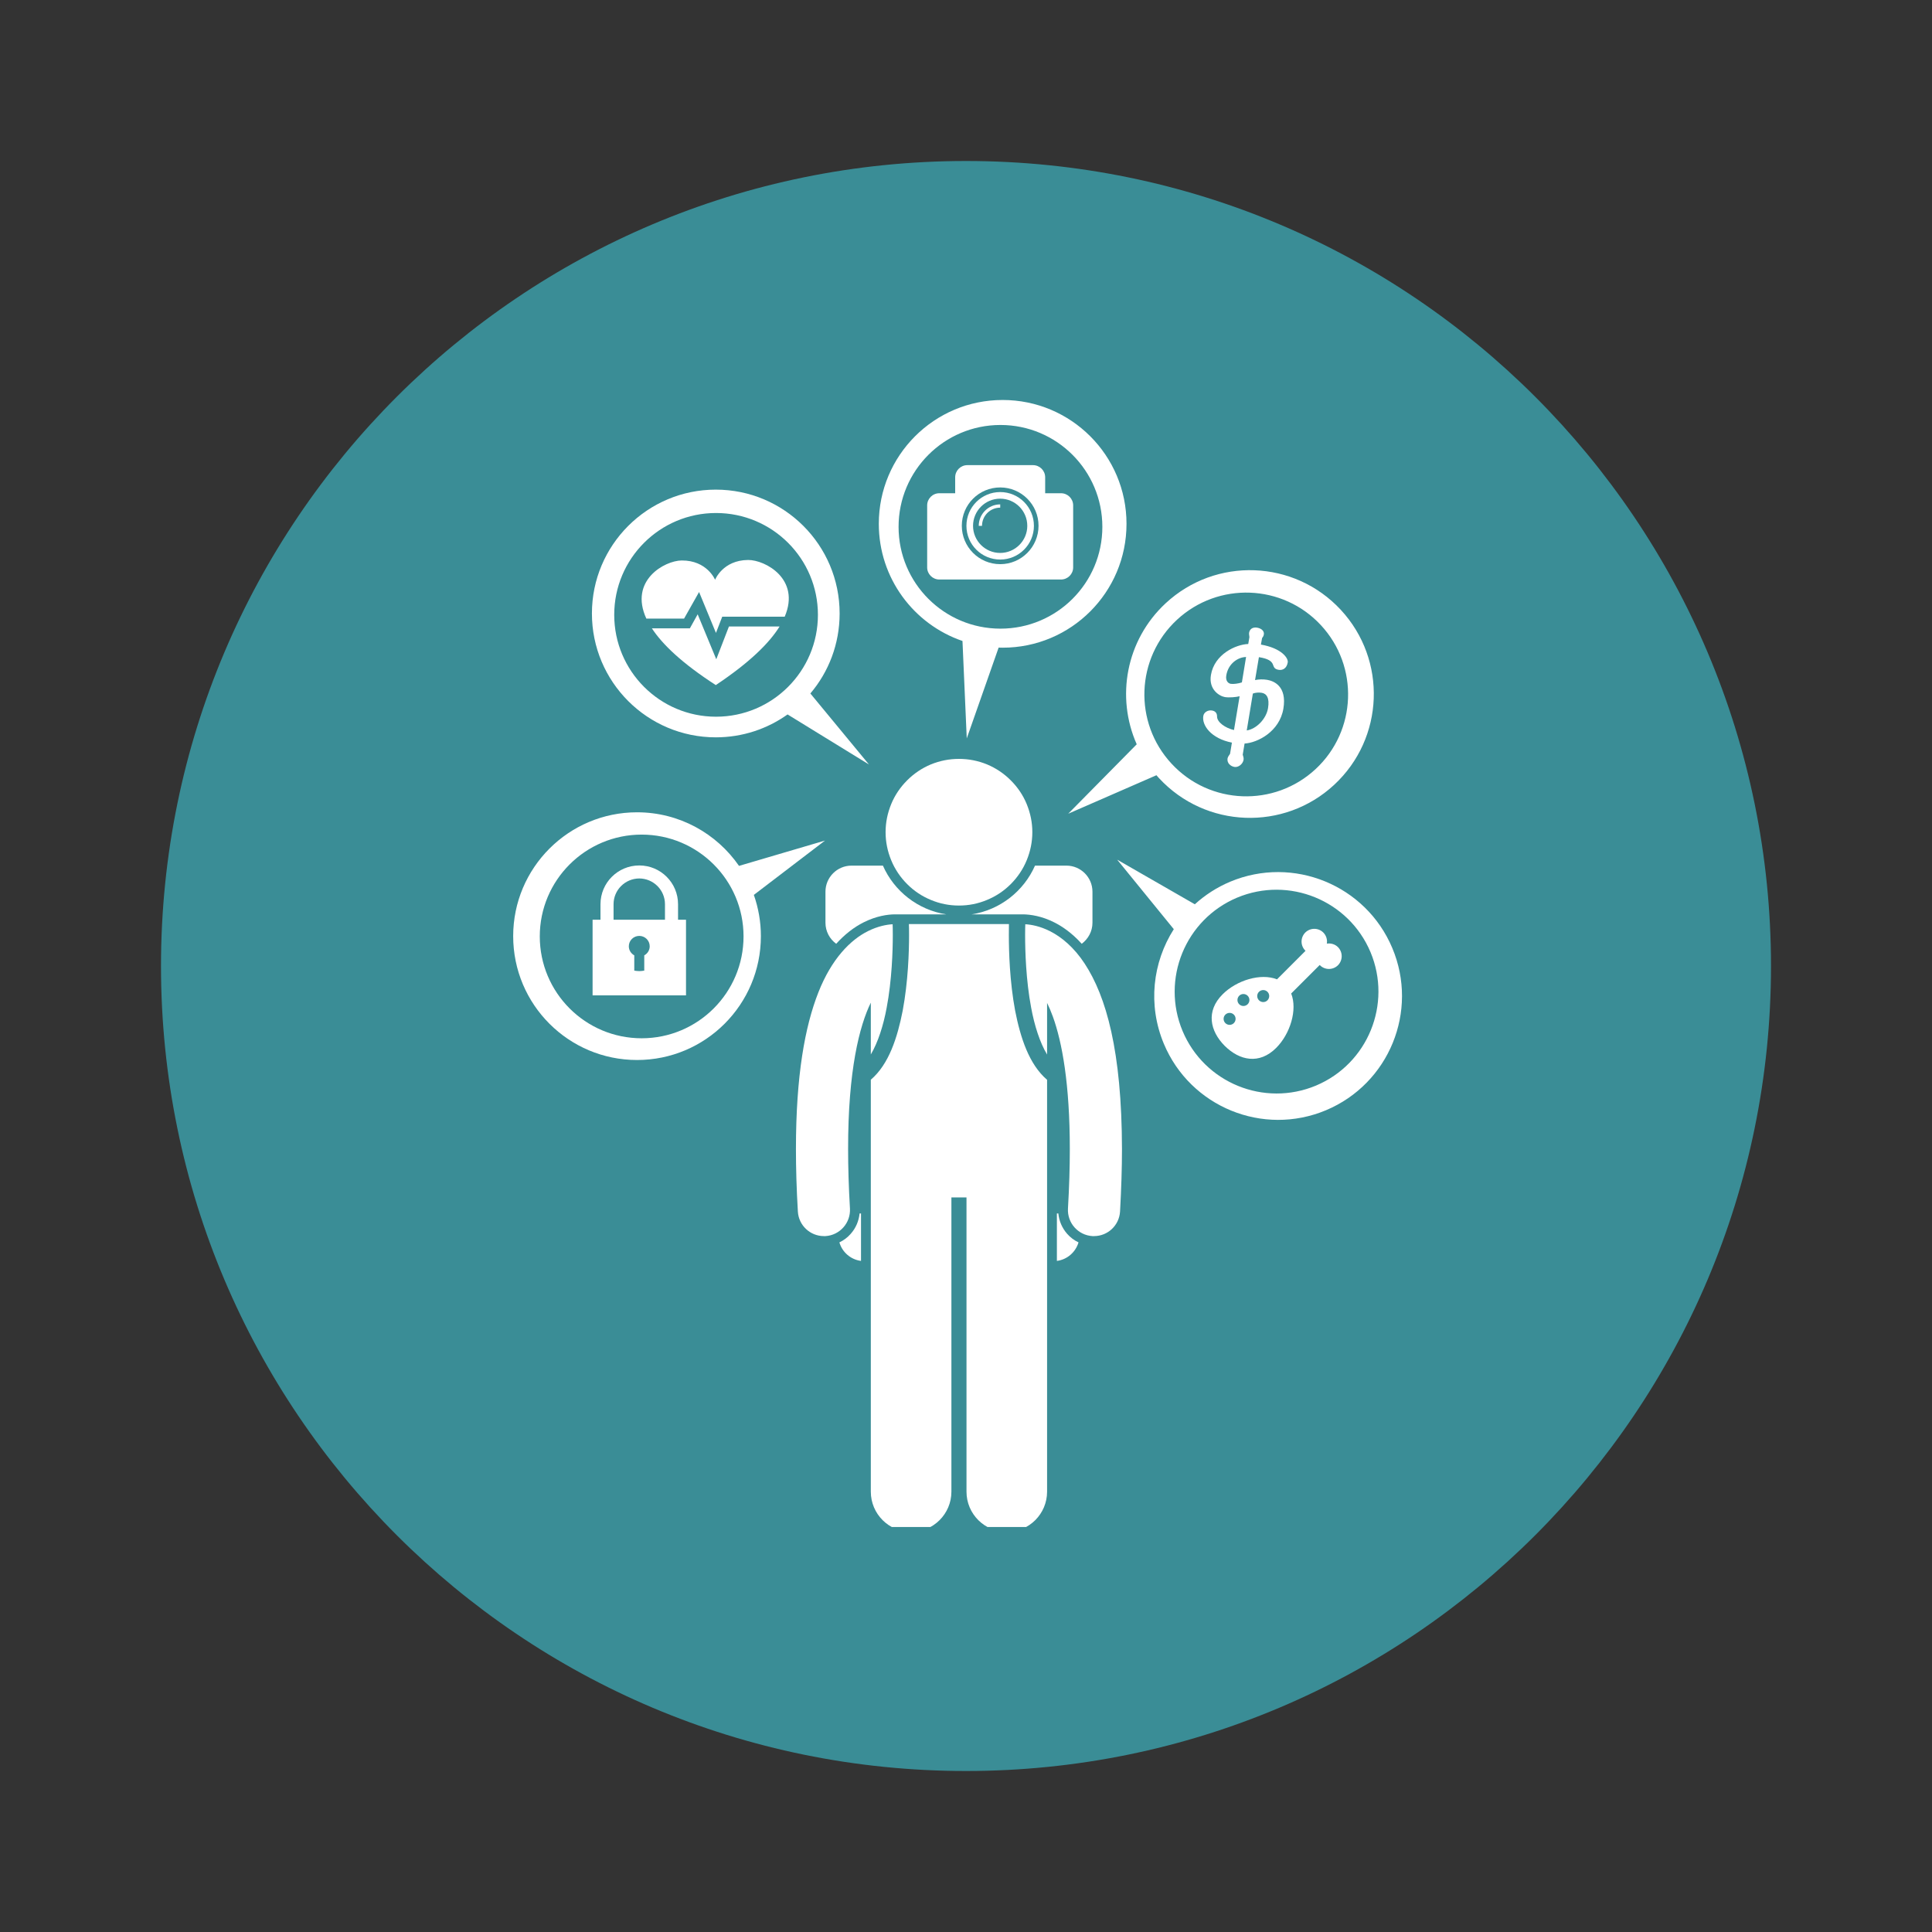
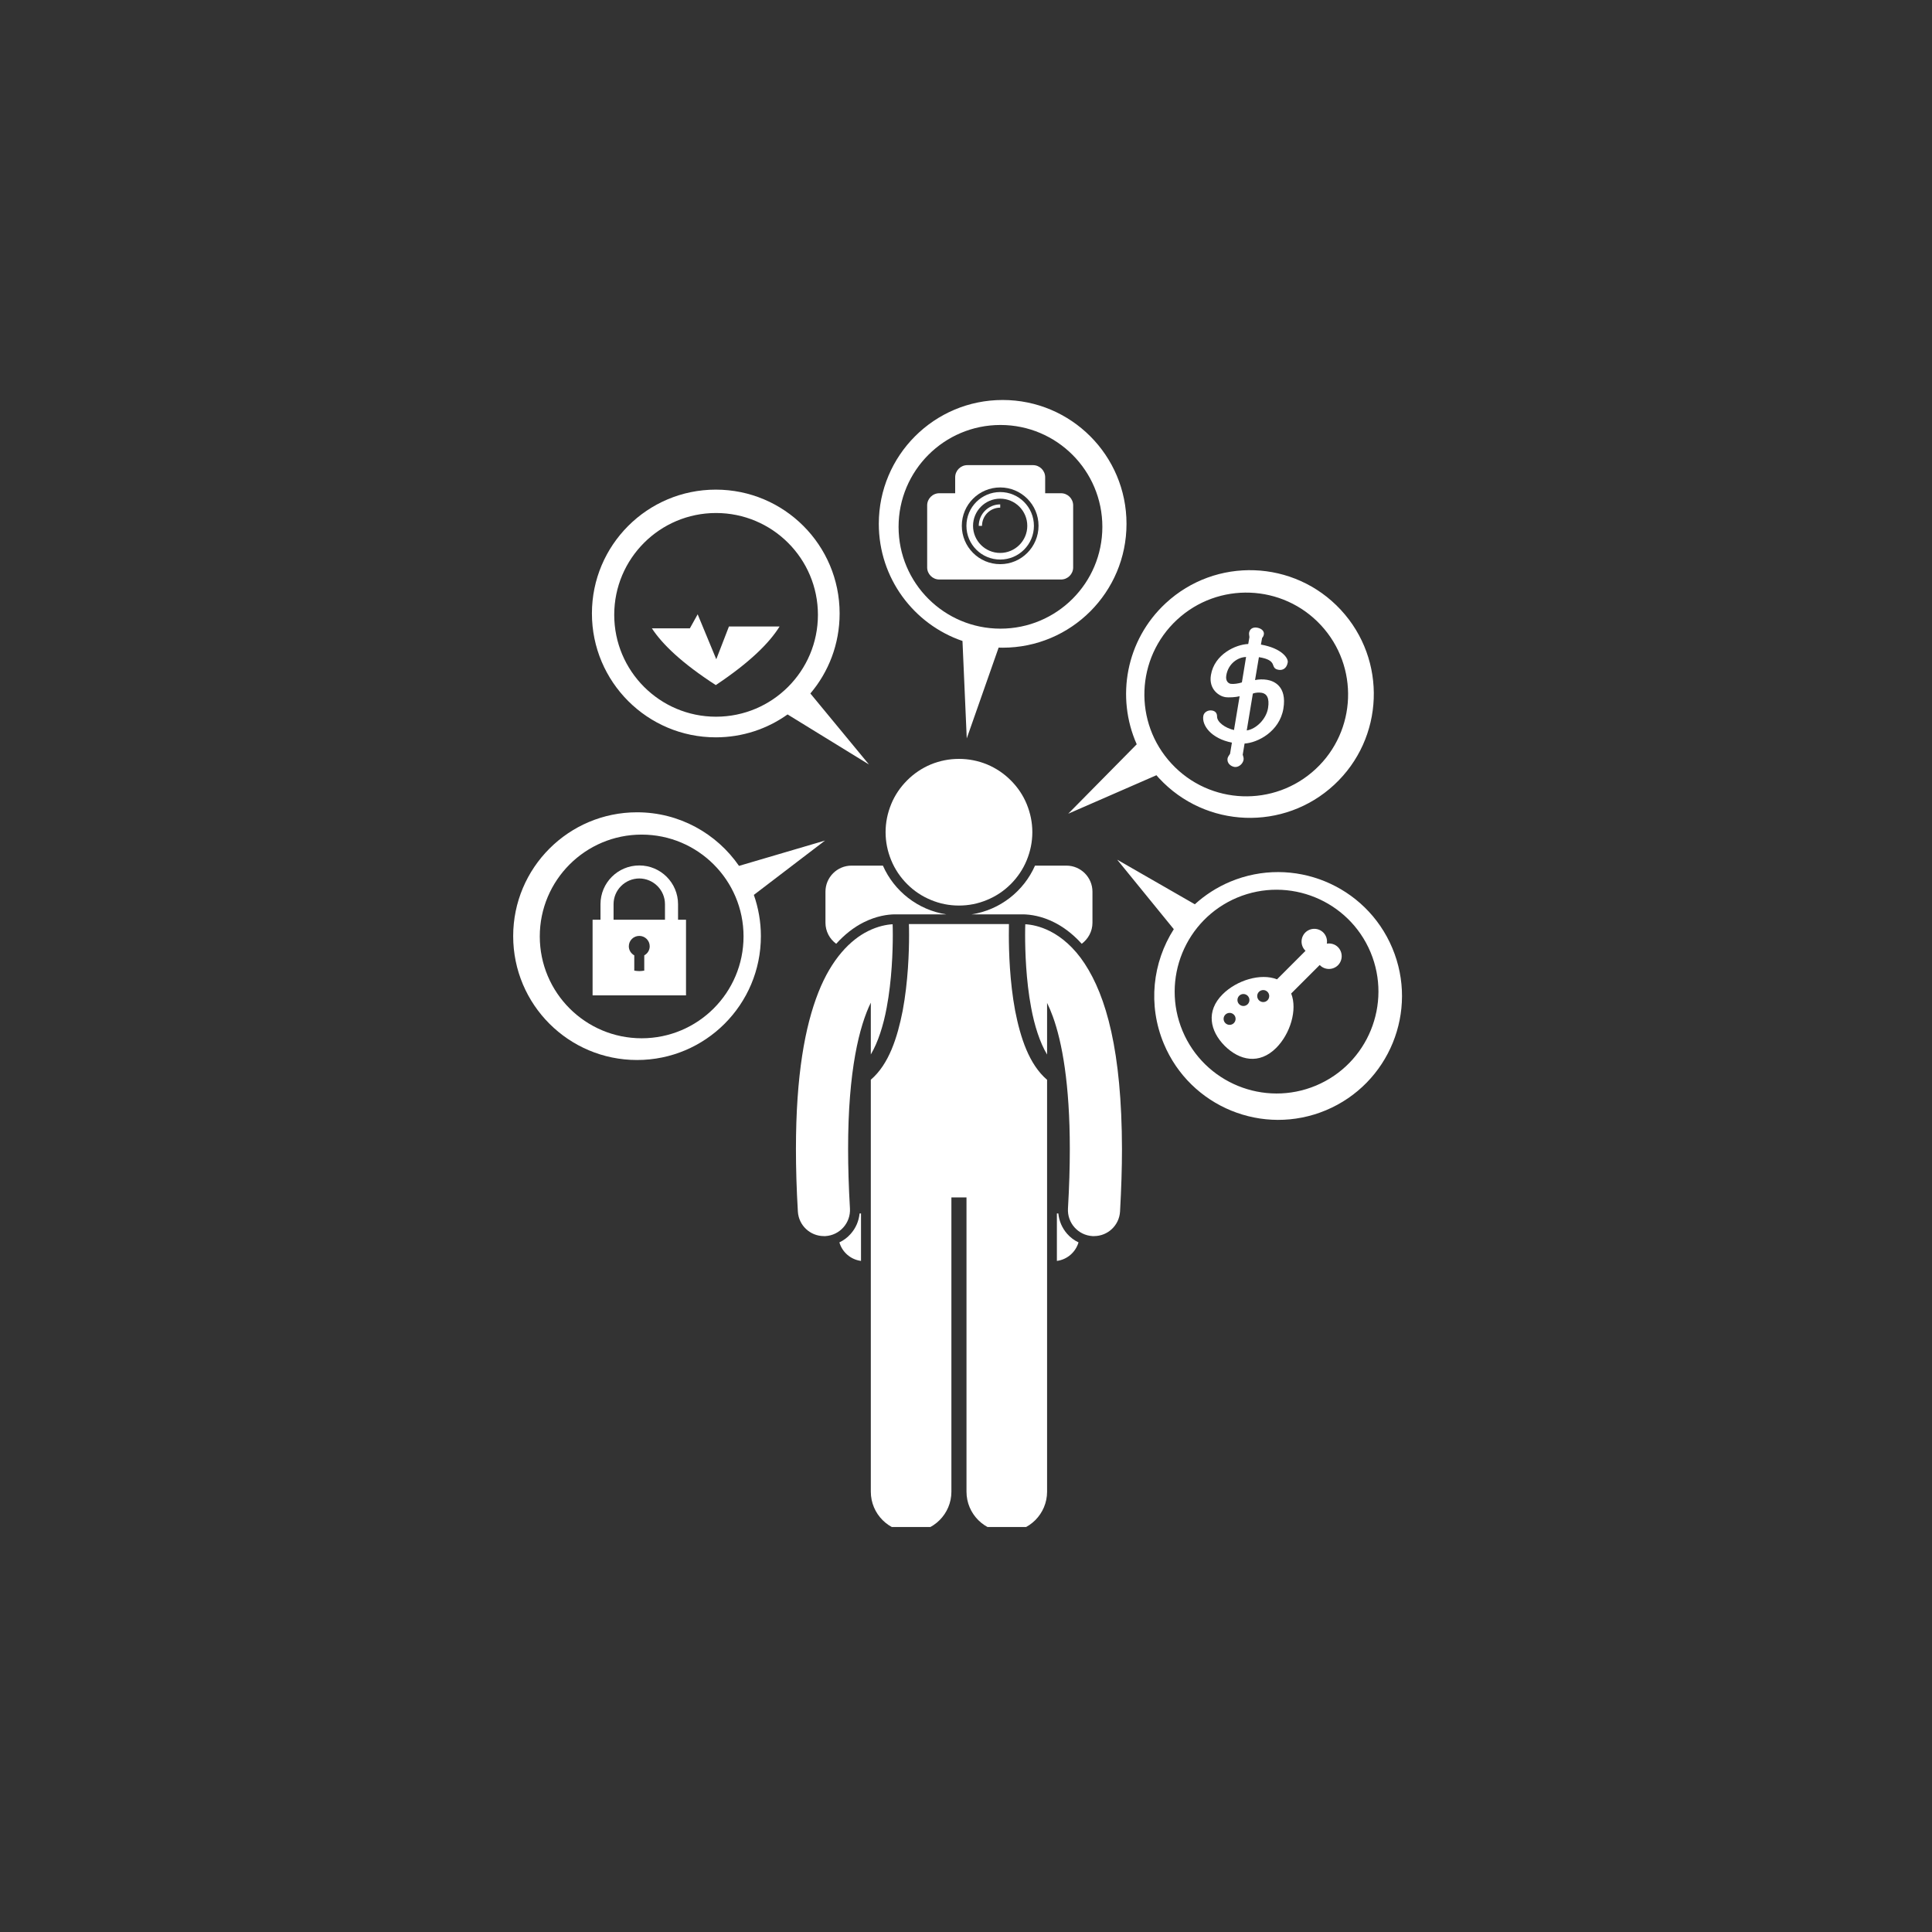
<svg xmlns="http://www.w3.org/2000/svg" width="120" zoomAndPan="magnify" viewBox="0 0 90 90" height="120" preserveAspectRatio="xMidYMid meet">
  <rect x="0" y="0" width="90" height="90" fill="#333333" stroke="none" />
  <defs>
    <clipPath id="2b32117308">
      <path d="M 0.5 0.5 L 75.5 0.5 L 75.5 75.5 L 0.5 75.5 Z M 0.5 0.5 " clip-rule="nonzero" />
    </clipPath>
    <clipPath id="e814c93155">
-       <path d="M 38 0.5 C 17.289 0.5 0.5 17.289 0.5 38 C 0.5 58.711 17.289 75.5 38 75.5 C 58.711 75.5 75.5 58.711 75.5 38 C 75.5 17.289 58.711 0.5 38 0.5 Z M 38 0.5 " clip-rule="nonzero" />
-     </clipPath>
+       </clipPath>
    <clipPath id="ab019cdaa8">
      <path d="M 0.5 0.5 L 75.5 0.5 L 75.5 75.5 L 0.5 75.5 Z M 0.5 0.5 " clip-rule="nonzero" />
    </clipPath>
    <clipPath id="2ad498eb5a">
      <path d="M 38 0.5 C 17.289 0.5 0.5 17.289 0.5 38 C 0.5 58.711 17.289 75.5 38 75.5 C 58.711 75.5 75.5 58.711 75.5 38 C 75.5 17.289 58.711 0.5 38 0.5 Z M 38 0.5 " clip-rule="nonzero" />
    </clipPath>
    <clipPath id="735f5b30c5">
      <rect x="0" width="76" y="0" height="76" />
    </clipPath>
    <clipPath id="83eda4f29d">
      <path d="M 33 36 L 42 36 L 42 64.133 L 33 64.133 Z M 33 36 " clip-rule="nonzero" />
    </clipPath>
    <clipPath id="d8edcbe1ed">
      <path d="M 33 11.633 L 46 11.633 L 46 28 L 33 28 Z M 33 11.633 " clip-rule="nonzero" />
    </clipPath>
    <clipPath id="d8d73d2019">
      <path d="M 16.875 30 L 32 30 L 32 43 L 16.875 43 Z M 16.875 30 " clip-rule="nonzero" />
    </clipPath>
    <clipPath id="685fe4427f">
      <rect x="0" width="76" y="0" height="76" />
    </clipPath>
  </defs>
  <g transform="matrix(1, 0, 0, 1, 7, 7)">
    <g clip-path="url(#685fe4427f)">
      <g clip-path="url(#2b32117308)">
        <g clip-path="url(#e814c93155)">
          <g transform="matrix(1, 0, 0, 1, 0, -0)">
            <g clip-path="url(#735f5b30c5)">
              <g clip-path="url(#ab019cdaa8)">
                <g clip-path="url(#2ad498eb5a)">
                  <path fill="#3a8d96" d="M 0.5 0.5 L 75.5 0.5 L 75.5 75.5 L 0.5 75.5 Z M 0.5 0.5 " fill-opacity="1" fill-rule="nonzero" />
                </g>
              </g>
            </g>
          </g>
        </g>
      </g>
      <path fill="#ffffff" d="M 42.715 50.48 C 42.477 50.211 42.336 49.879 42.301 49.527 L 42.234 49.527 L 42.234 51.738 C 42.715 51.676 43.105 51.332 43.242 50.875 C 43.043 50.781 42.863 50.648 42.715 50.48 Z M 42.715 50.48 " fill-opacity="1" fill-rule="nonzero" />
      <path fill="#ffffff" d="M 33.043 49.527 C 33.008 49.879 32.867 50.211 32.629 50.477 C 32.48 50.648 32.301 50.781 32.102 50.875 C 32.234 51.332 32.629 51.676 33.109 51.738 L 33.109 49.527 Z M 33.043 49.527 " fill-opacity="1" fill-rule="nonzero" />
      <path fill="#ffffff" d="M 38.266 35.594 L 40.605 35.594 C 40.629 35.594 40.652 35.594 40.676 35.594 C 41 35.602 41.52 35.668 42.113 35.969 C 42.457 36.141 42.922 36.445 43.391 36.965 C 43.691 36.742 43.891 36.387 43.891 35.984 L 43.891 34.539 C 43.891 33.871 43.348 33.324 42.676 33.324 L 41.215 33.324 C 40.691 34.512 39.59 35.387 38.266 35.594 Z M 38.266 35.594 " fill-opacity="1" fill-rule="nonzero" />
      <path fill="#ffffff" d="M 33.234 35.965 C 33.828 35.668 34.348 35.598 34.68 35.594 C 34.699 35.594 34.719 35.594 34.738 35.594 L 37.078 35.594 C 35.754 35.387 34.652 34.512 34.129 33.324 L 32.668 33.324 C 31.996 33.324 31.453 33.871 31.453 34.539 L 31.453 35.984 C 31.453 36.387 31.652 36.746 31.953 36.965 C 32.344 36.535 32.773 36.195 33.234 35.965 Z M 33.234 35.965 " fill-opacity="1" fill-rule="nonzero" />
      <g clip-path="url(#83eda4f29d)">
        <path fill="#ffffff" d="M 41.777 43.301 C 40.934 42.582 40.535 41.332 40.289 40.082 C 40.035 38.723 39.996 37.332 39.996 36.559 C 39.996 36.324 40 36.148 40 36.047 L 35.34 36.047 C 35.344 36.148 35.348 36.324 35.348 36.559 C 35.348 37.332 35.305 38.723 35.051 40.082 C 34.805 41.332 34.41 42.578 33.566 43.297 L 33.566 62.488 C 33.566 63.523 34.406 64.363 35.441 64.363 C 36.48 64.363 37.32 63.523 37.32 62.488 L 37.32 48.781 L 38.023 48.781 L 38.023 62.488 C 38.023 63.523 38.863 64.363 39.902 64.363 C 40.938 64.363 41.777 63.523 41.777 62.488 Z M 41.777 43.301 " fill-opacity="1" fill-rule="nonzero" />
      </g>
      <path fill="#ffffff" d="M 33.566 42.121 C 33.902 41.555 34.152 40.77 34.305 39.941 C 34.547 38.66 34.59 37.301 34.59 36.559 C 34.59 36.32 34.586 36.145 34.582 36.055 C 34.305 36.07 33.895 36.145 33.434 36.375 C 32.617 36.781 31.738 37.664 31.121 39.234 C 30.5 40.812 30.078 43.09 30.078 46.531 C 30.078 47.418 30.105 48.387 30.168 49.441 C 30.207 50.086 30.742 50.582 31.379 50.582 C 31.402 50.582 31.43 50.582 31.453 50.582 C 32.121 50.543 32.633 49.965 32.594 49.297 C 32.535 48.289 32.508 47.367 32.508 46.531 C 32.504 42.852 33.039 40.785 33.566 39.707 Z M 33.566 42.121 " fill-opacity="1" fill-rule="nonzero" />
      <path fill="#ffffff" d="M 41.906 36.375 C 41.449 36.145 41.039 36.07 40.762 36.055 C 40.758 36.145 40.754 36.32 40.754 36.559 C 40.754 37.301 40.793 38.66 41.035 39.941 C 41.188 40.77 41.438 41.559 41.777 42.125 L 41.777 39.719 C 41.867 39.902 41.957 40.113 42.047 40.359 C 42.477 41.547 42.836 43.492 42.836 46.531 C 42.836 47.367 42.809 48.289 42.75 49.297 C 42.711 49.969 43.223 50.543 43.891 50.582 C 43.914 50.582 43.938 50.582 43.965 50.582 C 44.602 50.582 45.137 50.086 45.176 49.438 C 45.234 48.387 45.266 47.422 45.266 46.531 C 45.258 41.949 44.527 39.41 43.527 37.887 C 43.031 37.129 42.445 36.645 41.906 36.375 Z M 41.906 36.375 " fill-opacity="1" fill-rule="nonzero" />
      <path fill="#ffffff" d="M 41.09 31.766 C 41.09 32.219 41 32.656 40.828 33.074 C 40.656 33.492 40.406 33.863 40.086 34.184 C 39.766 34.504 39.398 34.75 38.98 34.922 C 38.559 35.098 38.125 35.184 37.672 35.184 C 37.219 35.184 36.781 35.098 36.363 34.922 C 35.945 34.75 35.578 34.504 35.258 34.184 C 34.938 33.863 34.688 33.492 34.516 33.074 C 34.344 32.656 34.254 32.219 34.254 31.766 C 34.254 31.312 34.344 30.879 34.516 30.457 C 34.688 30.039 34.938 29.672 35.258 29.352 C 35.578 29.031 35.945 28.785 36.363 28.609 C 36.781 28.438 37.219 28.352 37.672 28.352 C 38.125 28.352 38.559 28.438 38.98 28.609 C 39.398 28.785 39.766 29.031 40.086 29.352 C 40.406 29.672 40.656 30.039 40.828 30.457 C 41 30.879 41.09 31.312 41.09 31.766 Z M 41.09 31.766 " fill-opacity="1" fill-rule="nonzero" />
      <path fill="#ffffff" d="M 26.344 27.348 C 27.59 27.348 28.746 26.953 29.688 26.281 L 33.48 28.613 L 30.75 25.305 C 31.602 24.301 32.113 23 32.113 21.578 C 32.113 18.391 29.531 15.809 26.344 15.809 C 23.16 15.809 20.574 18.391 20.574 21.578 C 20.574 24.766 23.16 27.348 26.344 27.348 Z M 26.355 16.898 C 28.977 16.898 31.102 19.02 31.102 21.641 C 31.102 24.262 28.977 26.387 26.355 26.387 C 23.738 26.387 21.613 24.262 21.613 21.641 C 21.613 19.02 23.738 16.898 26.355 16.898 Z M 26.355 16.898 " fill-opacity="1" fill-rule="nonzero" />
      <g clip-path="url(#d8edcbe1ed)">
        <path fill="#ffffff" d="M 37.836 22.859 L 38.035 27.398 L 39.52 23.168 C 39.582 23.172 39.645 23.172 39.707 23.172 C 42.895 23.172 45.477 20.59 45.477 17.402 C 45.477 14.215 42.895 11.633 39.707 11.633 C 36.52 11.633 33.938 14.215 33.938 17.402 C 33.938 19.934 35.566 22.082 37.836 22.859 Z M 39.605 12.797 C 42.227 12.797 44.352 14.922 44.352 17.543 C 44.352 20.164 42.227 22.285 39.605 22.285 C 36.984 22.285 34.859 20.164 34.859 17.543 C 34.859 14.922 36.984 12.797 39.605 12.797 Z M 39.605 12.797 " fill-opacity="1" fill-rule="nonzero" />
      </g>
      <g clip-path="url(#d8d73d2019)">
        <path fill="#ffffff" d="M 22.676 42.379 C 25.863 42.379 28.445 39.797 28.445 36.609 C 28.445 35.938 28.328 35.289 28.117 34.688 L 31.434 32.156 L 27.426 33.336 C 26.383 31.828 24.645 30.84 22.676 30.84 C 19.488 30.84 16.906 33.426 16.906 36.609 C 16.906 39.797 19.488 42.379 22.676 42.379 Z M 22.891 31.879 C 25.512 31.879 27.637 34.004 27.637 36.621 C 27.637 39.242 25.512 41.367 22.891 41.367 C 20.27 41.367 18.145 39.242 18.145 36.621 C 18.145 34.004 20.27 31.879 22.891 31.879 Z M 22.891 31.879 " fill-opacity="1" fill-rule="nonzero" />
      </g>
      <path fill="#ffffff" d="M 50.305 34.074 C 49.684 34.336 49.133 34.695 48.66 35.125 L 45.043 33.047 L 47.68 36.285 C 46.695 37.828 46.457 39.812 47.219 41.629 C 48.453 44.566 51.832 45.949 54.77 44.719 C 57.711 43.484 59.094 40.102 57.859 37.164 C 56.625 34.227 53.242 32.844 50.305 34.074 Z M 54.305 43.57 C 51.887 44.582 49.105 43.445 48.09 41.031 C 47.078 38.613 48.215 35.832 50.629 34.816 C 53.047 33.805 55.828 34.941 56.844 37.355 C 57.855 39.773 56.719 42.555 54.305 43.57 Z M 54.305 43.57 " fill-opacity="1" fill-rule="nonzero" />
      <path fill="#ffffff" d="M 45.953 27.672 L 42.762 30.906 L 46.871 29.113 C 46.914 29.16 46.953 29.211 46.996 29.254 C 49.164 31.59 52.816 31.727 55.152 29.559 C 57.488 27.391 57.625 23.742 55.457 21.406 C 53.289 19.07 49.637 18.934 47.301 21.102 C 45.445 22.824 44.98 25.48 45.953 27.672 Z M 47.828 21.871 C 49.75 20.09 52.75 20.203 54.531 22.121 C 56.316 24.043 56.203 27.047 54.285 28.828 C 52.363 30.613 49.359 30.5 47.578 28.578 C 45.793 26.656 45.906 23.656 47.828 21.871 Z M 47.828 21.871 " fill-opacity="1" fill-rule="nonzero" />
      <path fill="#ffffff" d="M 50.387 27.594 L 50.301 28.113 C 50.285 28.152 50.199 28.242 50.184 28.328 C 50.148 28.547 50.324 28.695 50.504 28.727 C 50.684 28.758 50.895 28.598 50.93 28.395 C 50.945 28.309 50.91 28.223 50.891 28.156 L 50.977 27.637 C 51.578 27.602 52.605 27.086 52.785 26.012 C 52.961 24.953 52.328 24.719 52.023 24.668 C 51.836 24.637 51.633 24.645 51.465 24.68 L 51.645 23.613 C 52.098 23.684 52.23 23.809 52.289 23.934 C 52.344 24.062 52.348 24.168 52.566 24.203 C 52.742 24.234 52.941 24.145 52.988 23.855 C 53.02 23.668 52.719 23.199 51.738 23.027 L 51.793 22.723 C 51.824 22.68 51.863 22.637 51.875 22.551 C 51.898 22.426 51.801 22.281 51.559 22.238 C 51.328 22.203 51.211 22.328 51.188 22.477 C 51.176 22.539 51.199 22.605 51.203 22.68 L 51.148 23 C 50.574 23.02 49.57 23.473 49.41 24.445 C 49.297 25.117 49.797 25.426 50.062 25.473 C 50.266 25.504 50.578 25.477 50.746 25.434 L 50.484 27.008 C 50.086 26.918 49.684 26.641 49.695 26.367 C 49.695 26.223 49.613 26.121 49.457 26.098 C 49.285 26.066 49.082 26.172 49.055 26.352 C 48.98 26.781 49.41 27.402 50.387 27.594 Z M 51.363 25.309 C 51.492 25.258 51.652 25.254 51.777 25.273 C 52.004 25.312 52.148 25.512 52.07 25.988 C 51.988 26.492 51.523 26.961 51.078 27.027 Z M 50.332 24.855 C 50.223 24.836 50.082 24.727 50.125 24.465 C 50.215 23.91 50.668 23.613 51.047 23.605 L 50.852 24.789 C 50.691 24.844 50.457 24.875 50.332 24.855 Z M 50.332 24.855 " fill-opacity="1" fill-rule="nonzero" />
      <path fill="#ffffff" d="M 24.957 35.844 L 24.586 35.844 L 24.586 35.121 C 24.586 34.125 23.777 33.316 22.781 33.316 C 21.781 33.316 20.973 34.125 20.973 35.121 L 20.973 35.844 L 20.605 35.844 L 20.605 39.367 L 24.957 39.367 Z M 21.582 35.121 C 21.582 34.461 22.117 33.926 22.781 33.922 C 23.441 33.926 23.977 34.461 23.977 35.121 L 23.977 35.844 L 21.582 35.844 Z M 22.293 37.082 C 22.293 36.812 22.512 36.598 22.781 36.598 C 23.047 36.598 23.266 36.812 23.266 37.082 C 23.266 37.266 23.164 37.422 23.012 37.504 L 23.012 38.215 C 22.938 38.227 22.859 38.238 22.781 38.238 C 22.699 38.238 22.621 38.227 22.547 38.215 L 22.547 37.504 C 22.398 37.422 22.293 37.266 22.293 37.082 Z M 22.293 37.082 " fill-opacity="1" fill-rule="nonzero" />
      <path fill="#ffffff" d="M 54.809 36.957 C 54.84 36.777 54.785 36.582 54.645 36.441 C 54.414 36.211 54.039 36.211 53.805 36.441 C 53.574 36.676 53.574 37.051 53.805 37.281 C 53.809 37.285 53.812 37.289 53.816 37.293 L 52.488 38.621 C 51.73 38.32 50.605 38.664 49.953 39.32 C 49.168 40.102 49.363 41.027 50.051 41.719 C 50.742 42.406 51.664 42.602 52.449 41.816 C 53.102 41.164 53.449 40.039 53.148 39.281 L 54.477 37.953 C 54.48 37.957 54.484 37.961 54.488 37.965 C 54.719 38.195 55.094 38.195 55.328 37.965 C 55.559 37.73 55.559 37.355 55.328 37.121 C 55.188 36.98 54.992 36.93 54.809 36.957 Z M 50.281 40.742 C 50.125 40.742 50 40.617 50 40.461 C 50 40.309 50.125 40.184 50.281 40.184 C 50.434 40.184 50.559 40.309 50.559 40.461 C 50.559 40.617 50.434 40.742 50.281 40.742 Z M 50.922 39.863 C 50.77 39.863 50.645 39.738 50.645 39.586 C 50.645 39.43 50.77 39.305 50.922 39.305 C 51.078 39.305 51.203 39.43 51.203 39.586 C 51.203 39.738 51.078 39.863 50.922 39.863 Z M 51.848 39.68 C 51.691 39.68 51.566 39.555 51.566 39.398 C 51.566 39.246 51.691 39.121 51.848 39.121 C 52 39.121 52.125 39.246 52.125 39.398 C 52.125 39.555 52 39.68 51.848 39.68 Z M 51.848 39.68 " fill-opacity="1" fill-rule="nonzero" />
-       <path fill="#ffffff" d="M 24.867 21.816 L 25.566 20.578 L 26.352 22.484 L 26.645 21.727 L 29.555 21.727 C 30.305 19.973 28.645 19.082 27.852 19.086 C 26.668 19.094 26.312 20.008 26.312 20.008 C 26.312 20.008 25.941 19.102 24.758 19.109 C 23.961 19.113 22.293 20.043 23.109 21.816 Z M 24.867 21.816 " fill-opacity="1" fill-rule="nonzero" />
      <path fill="#ffffff" d="M 26.957 22.184 L 26.367 23.711 L 25.5 21.617 L 25.137 22.27 L 23.367 22.27 C 23.859 23.023 24.785 23.906 26.344 24.914 C 27.922 23.863 28.84 22.953 29.316 22.184 Z M 26.957 22.184 " fill-opacity="1" fill-rule="nonzero" />
      <path fill="#ffffff" d="M 36.758 19.996 L 42.426 19.996 C 42.738 19.996 42.992 19.742 42.992 19.434 L 42.992 16.543 C 42.992 16.23 42.738 15.977 42.426 15.977 L 41.688 15.977 L 41.688 15.234 C 41.688 14.922 41.434 14.668 41.121 14.668 L 38.062 14.668 C 37.75 14.668 37.496 14.922 37.496 15.234 L 37.496 15.977 L 36.758 15.977 C 36.445 15.977 36.191 16.23 36.191 16.543 L 36.191 19.434 C 36.191 19.742 36.445 19.996 36.758 19.996 Z M 39.594 15.707 C 40.578 15.707 41.379 16.508 41.379 17.492 C 41.379 18.48 40.578 19.281 39.594 19.281 C 38.605 19.281 37.805 18.48 37.805 17.492 C 37.805 16.508 38.605 15.707 39.594 15.707 Z M 39.594 15.707 " fill-opacity="1" fill-rule="nonzero" />
      <path fill="#ffffff" d="M 38.02 17.496 C 38.02 18.363 38.723 19.066 39.594 19.066 C 40.461 19.066 41.164 18.363 41.164 17.496 C 41.164 16.625 40.461 15.922 39.594 15.922 C 38.723 15.922 38.02 16.625 38.02 17.496 Z M 39.59 16.23 C 40.289 16.23 40.855 16.797 40.855 17.496 C 40.855 18.191 40.289 18.758 39.59 18.758 C 38.895 18.758 38.328 18.191 38.328 17.496 C 38.328 16.797 38.895 16.23 39.59 16.23 Z M 39.59 16.23 " fill-opacity="1" fill-rule="nonzero" />
      <path fill="#ffffff" d="M 38.594 17.496 L 38.746 17.496 C 38.746 17.027 39.125 16.648 39.594 16.648 L 39.594 16.496 C 39.043 16.496 38.594 16.945 38.594 17.496 Z M 38.594 17.496 " fill-opacity="1" fill-rule="nonzero" />
    </g>
  </g>
</svg>